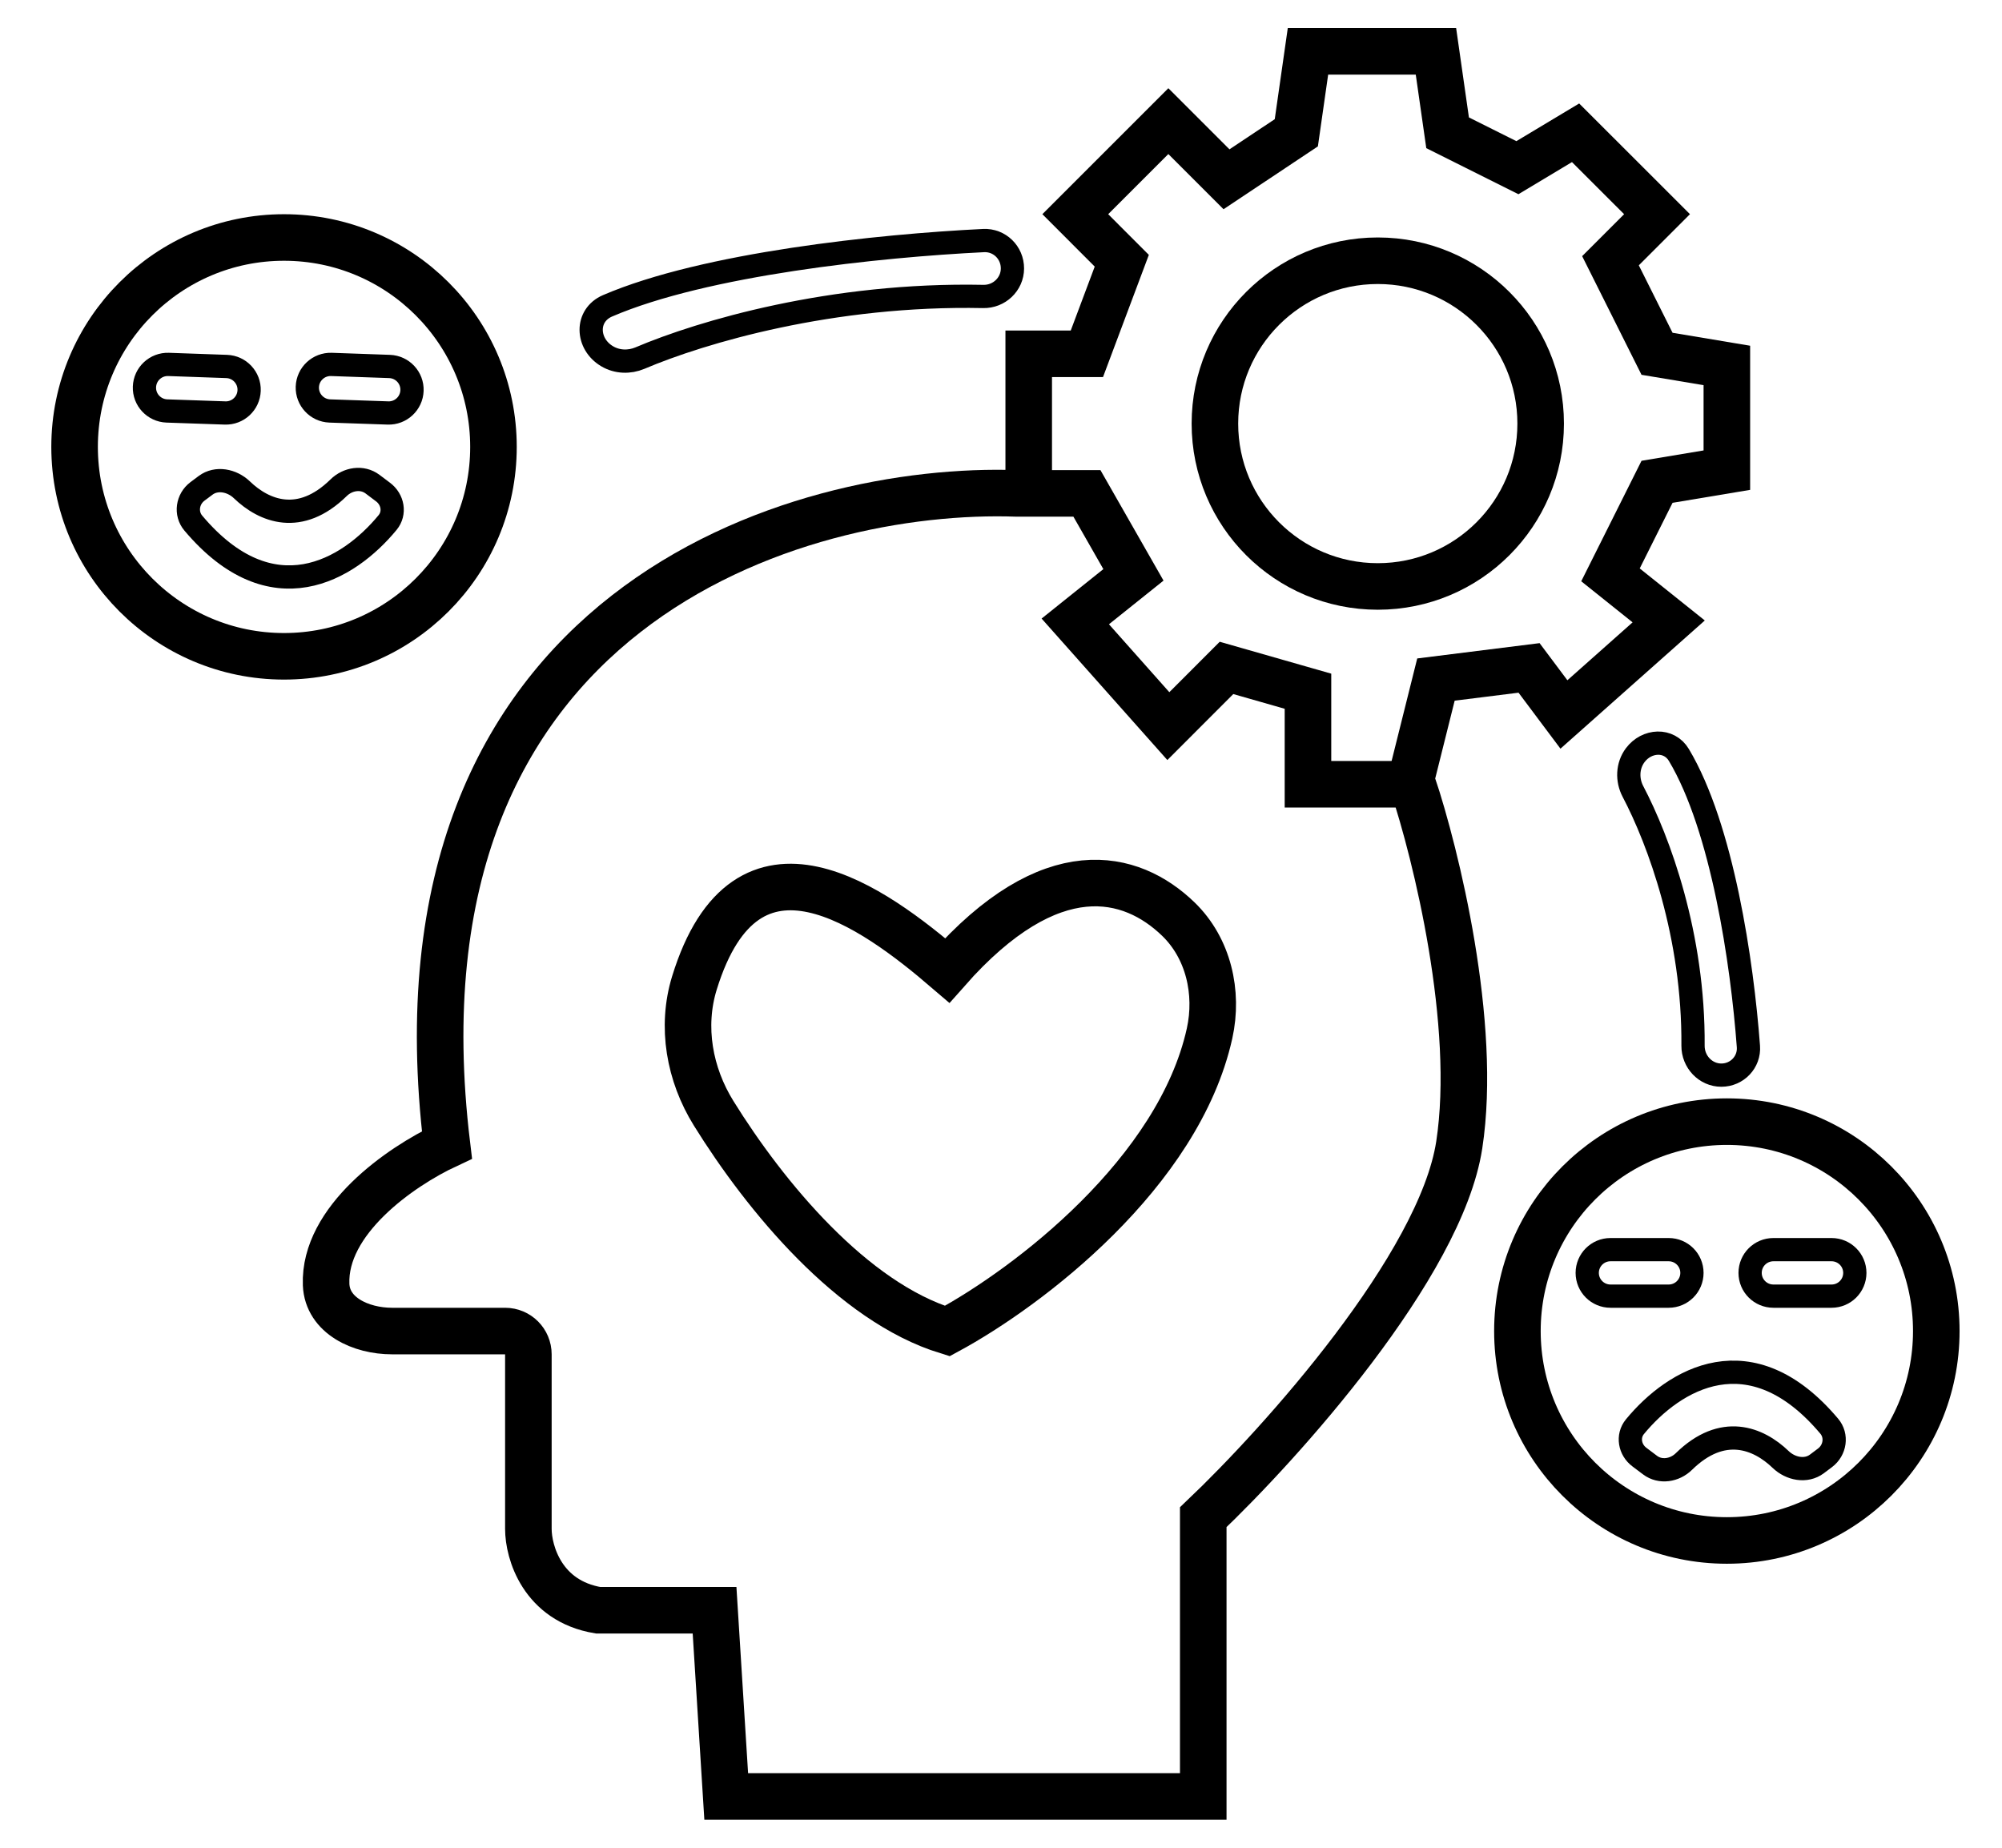
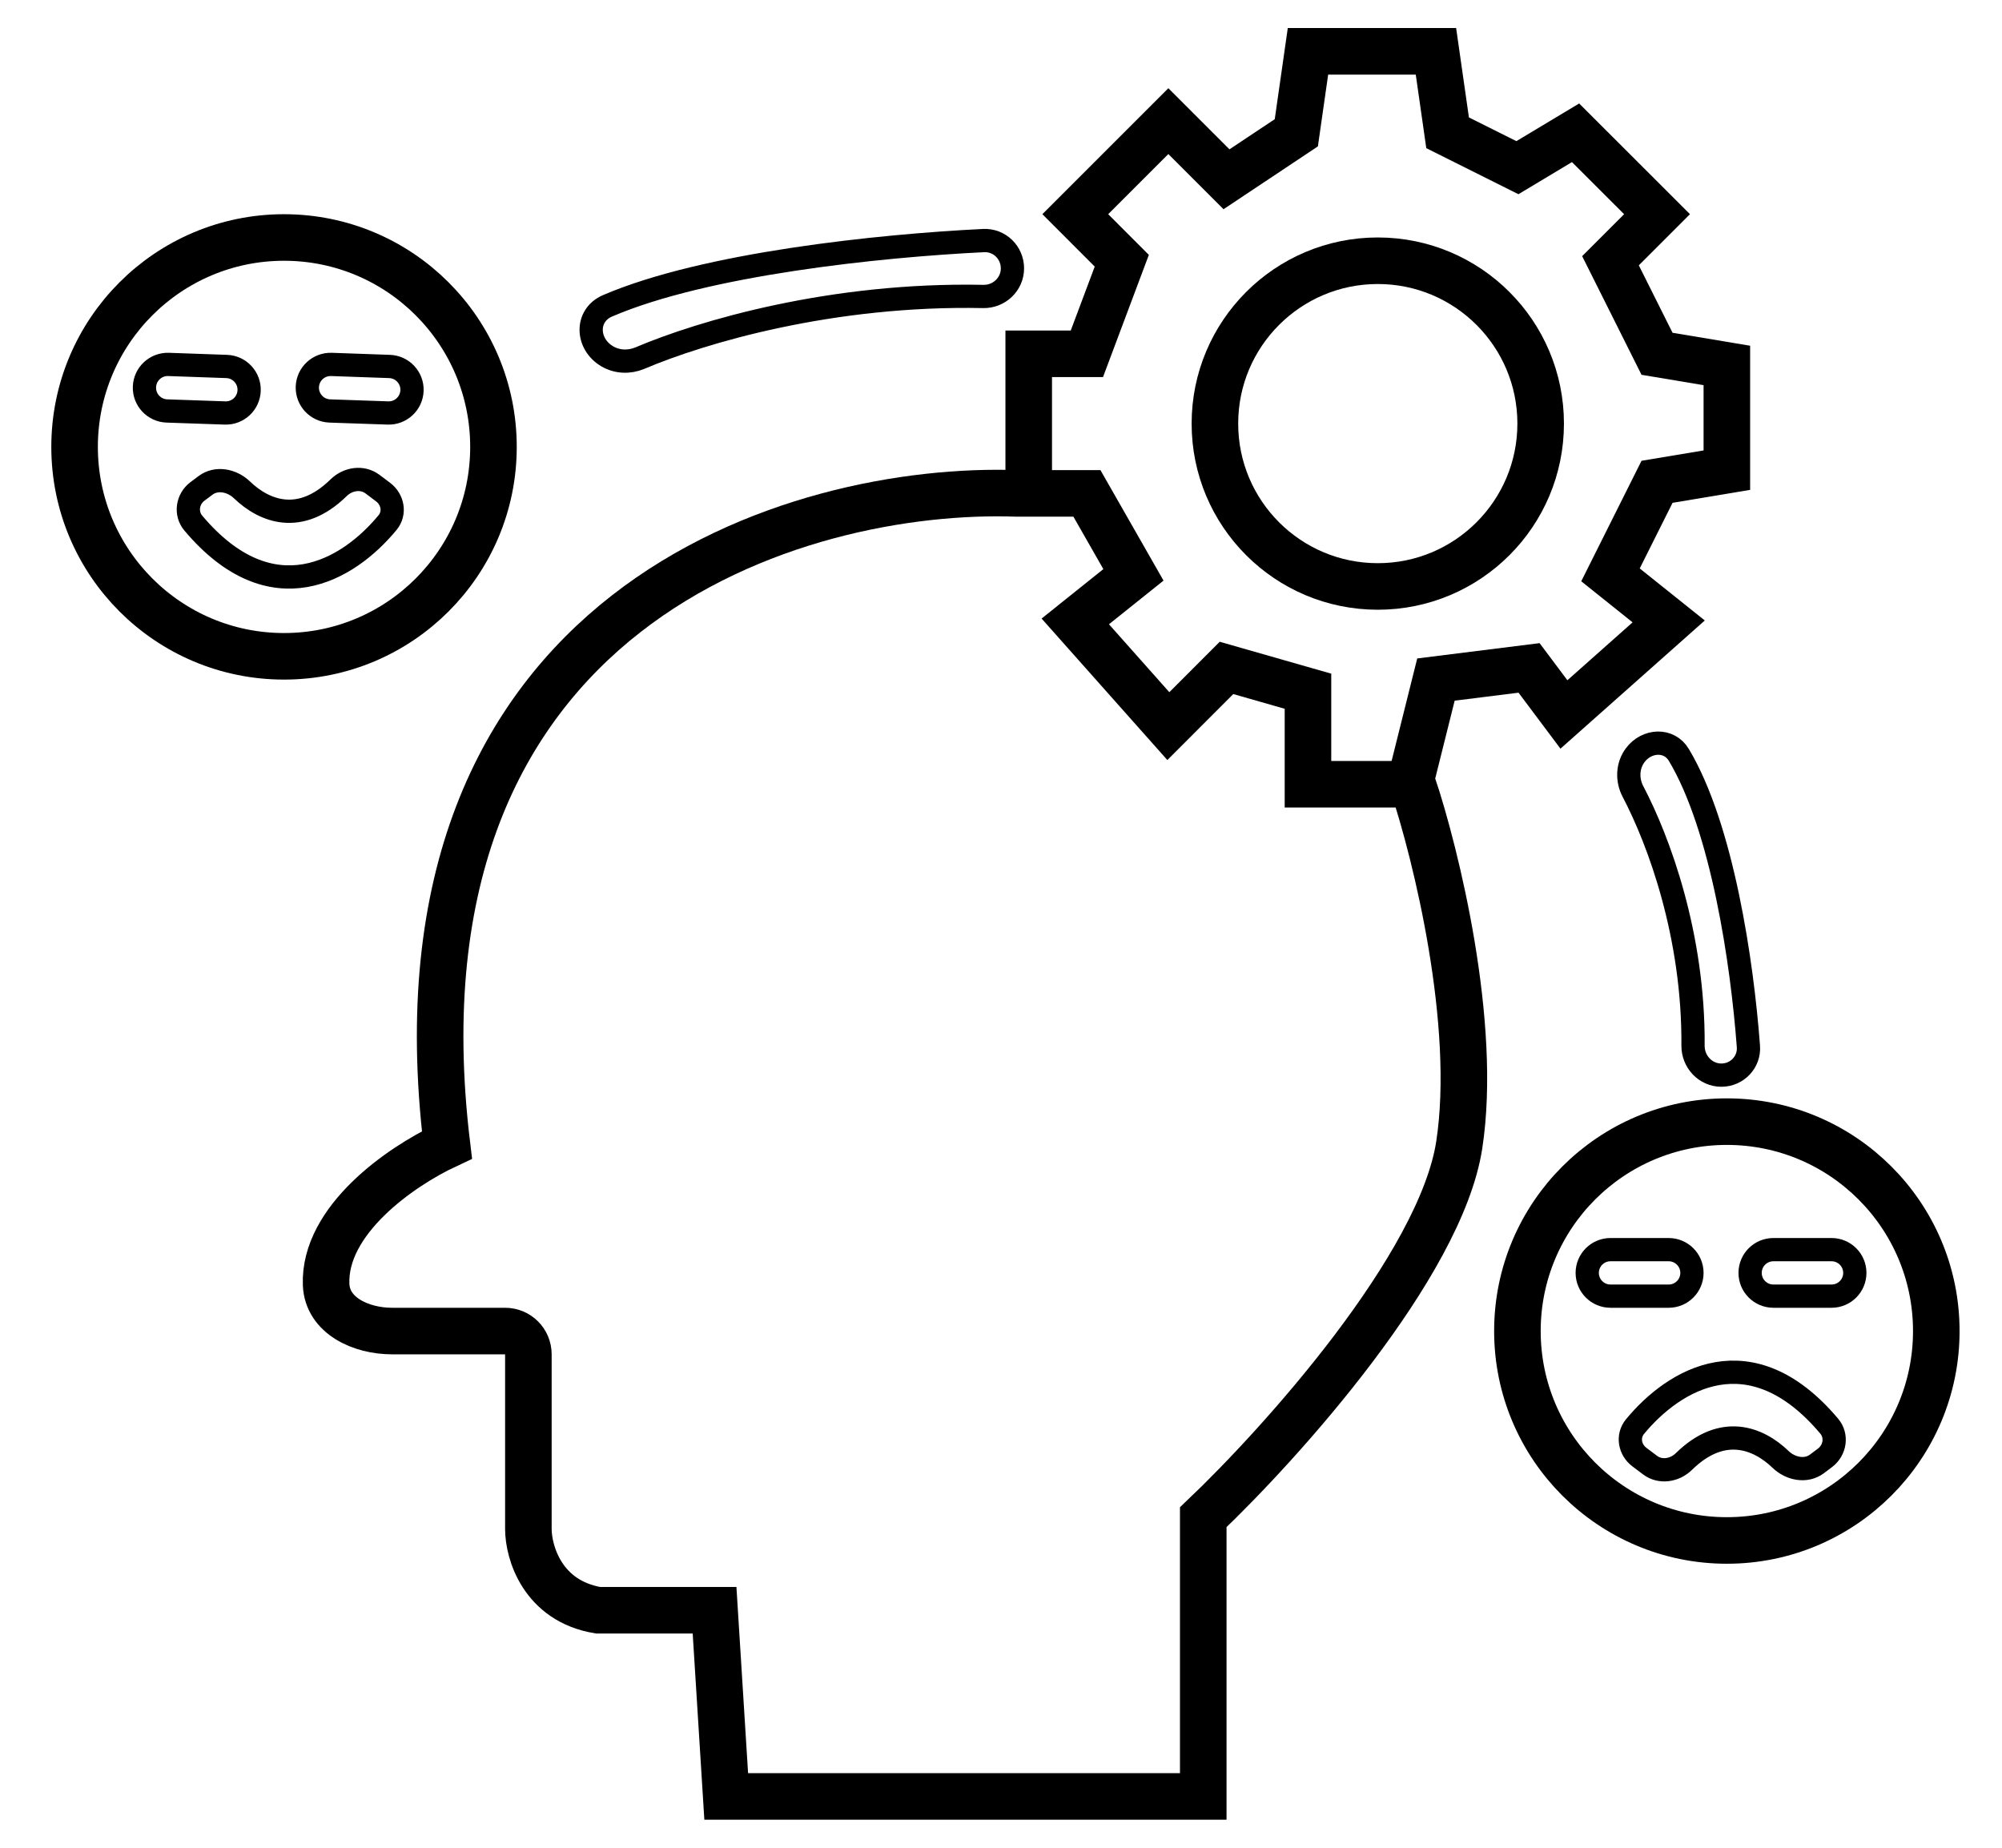
<svg xmlns="http://www.w3.org/2000/svg" fill="none" viewBox="0 0 39 36" height="36" width="39">
  <path stroke-width="0.453" stroke="black" d="M32.706 14.71C33.552 16.128 33.938 18.751 34.06 20.388C34.083 20.692 33.839 20.947 33.533 20.947C33.223 20.947 32.979 20.684 32.981 20.374C32.998 18.225 32.313 16.376 31.811 15.421C31.692 15.195 31.702 14.918 31.855 14.713C32.079 14.414 32.515 14.389 32.706 14.71Z" />
  <path stroke-width="0.453" stroke="black" d="M11.836 5.958C13.736 5.141 17.119 4.787 19.161 4.687C19.471 4.672 19.724 4.921 19.723 5.231C19.722 5.539 19.462 5.783 19.154 5.776C16.205 5.715 13.668 6.466 12.466 6.977C12.259 7.064 12.022 7.056 11.829 6.942C11.421 6.702 11.401 6.145 11.836 5.958Z" />
  <path stroke-width="0.453" stroke="black" d="M35.395 28.521L35.552 28.403C35.749 28.255 35.793 27.974 35.634 27.786C34.103 25.97 32.613 26.869 31.849 27.797C31.698 27.981 31.747 28.248 31.938 28.39L32.144 28.545C32.344 28.696 32.625 28.65 32.803 28.475C33.557 27.736 34.254 28.017 34.689 28.436C34.881 28.62 35.182 28.681 35.395 28.521Z" />
  <path stroke-width="0.453" stroke="black" d="M32.507 24.347H31.373C31.123 24.347 30.92 24.55 30.92 24.8C30.92 25.05 31.123 25.253 31.373 25.253H32.507C32.757 25.253 32.96 25.05 32.96 24.8C32.96 24.55 32.757 24.347 32.507 24.347Z" />
  <path stroke-width="0.453" stroke="black" d="M4.416 7.14L3.283 7.1C3.033 7.092 2.823 7.287 2.814 7.538C2.805 7.788 3.001 7.998 3.251 8.007L4.384 8.046C4.634 8.055 4.844 7.859 4.853 7.609C4.862 7.359 4.666 7.149 4.416 7.14Z" />
  <path stroke-width="0.453" stroke="black" d="M35.68 24.347H34.547C34.296 24.347 34.093 24.55 34.093 24.8C34.093 25.05 34.296 25.253 34.547 25.253H35.68C35.93 25.253 36.133 25.05 36.133 24.8C36.133 24.55 35.93 24.347 35.68 24.347Z" />
  <path stroke-width="0.453" stroke="black" d="M7.589 7.14L6.456 7.1C6.206 7.092 5.996 7.287 5.987 7.538C5.979 7.788 6.174 7.998 6.425 8.007L7.557 8.046C7.807 8.055 8.017 7.859 8.026 7.609C8.035 7.359 7.839 7.149 7.589 7.14Z" />
  <path stroke-width="0.907" stroke="black" d="M20.04 9.387V6.893H21.173L21.853 5.08L20.947 4.173L22.76 2.36L23.893 3.493L25.253 2.587L25.48 1H27.973L28.2 2.587L29.56 3.267L30.693 2.587L32.28 4.173L31.373 5.08L32.28 6.893L33.64 7.12V9.16L32.28 9.387L31.373 11.2L32.507 12.107L30.466 13.92L29.787 13.013L27.973 13.24L27.52 15.053" />
  <path stroke-width="0.907" stroke="black" d="M23.44 35H14.147L13.92 31.373H11.653C10.565 31.192 10.293 30.24 10.293 29.787V26.387C10.293 26.136 10.091 25.933 9.84 25.933H7.637C7.031 25.933 6.377 25.633 6.353 25.027C6.305 23.779 7.788 22.735 8.707 22.307C7.437 11.789 15.582 9.462 19.814 9.613H21.174L22.08 11.2L20.947 12.107L22.76 14.147L23.893 13.013L25.48 13.467V15.28L27.52 15.28C27.974 16.64 28.789 19.949 28.427 22.307C28.064 24.664 24.951 28.124 23.44 29.56V35Z" />
-   <path stroke-width="0.907" stroke="black" d="M13.527 19.153C14.545 15.844 17.029 17.686 18.453 18.907C20.474 16.616 22.037 17.02 22.954 17.906C23.541 18.473 23.739 19.337 23.563 20.134C22.96 22.853 20.035 25.077 18.453 25.933C16.602 25.364 14.909 23.313 13.902 21.69C13.431 20.932 13.265 20.006 13.527 19.153Z" />
  <circle stroke-width="0.907" stroke="black" r="4.08" cy="25.933" cx="33.64" />
  <circle stroke-width="0.907" stroke="black" r="3.173" cy="8.253" cx="26.84" />
  <circle stroke-width="0.907" stroke="black" r="4.08" cy="8.707" cx="5.533" />
  <path stroke-width="0.453" stroke="black" d="M4.005 9.456L3.847 9.574C3.65 9.722 3.607 10.004 3.766 10.192C5.296 12.007 6.787 11.108 7.551 10.18C7.702 9.996 7.653 9.73 7.462 9.587L7.256 9.432C7.056 9.282 6.775 9.327 6.596 9.503C5.843 10.241 5.146 9.961 4.711 9.542C4.519 9.358 4.217 9.297 4.005 9.456Z" />
</svg>